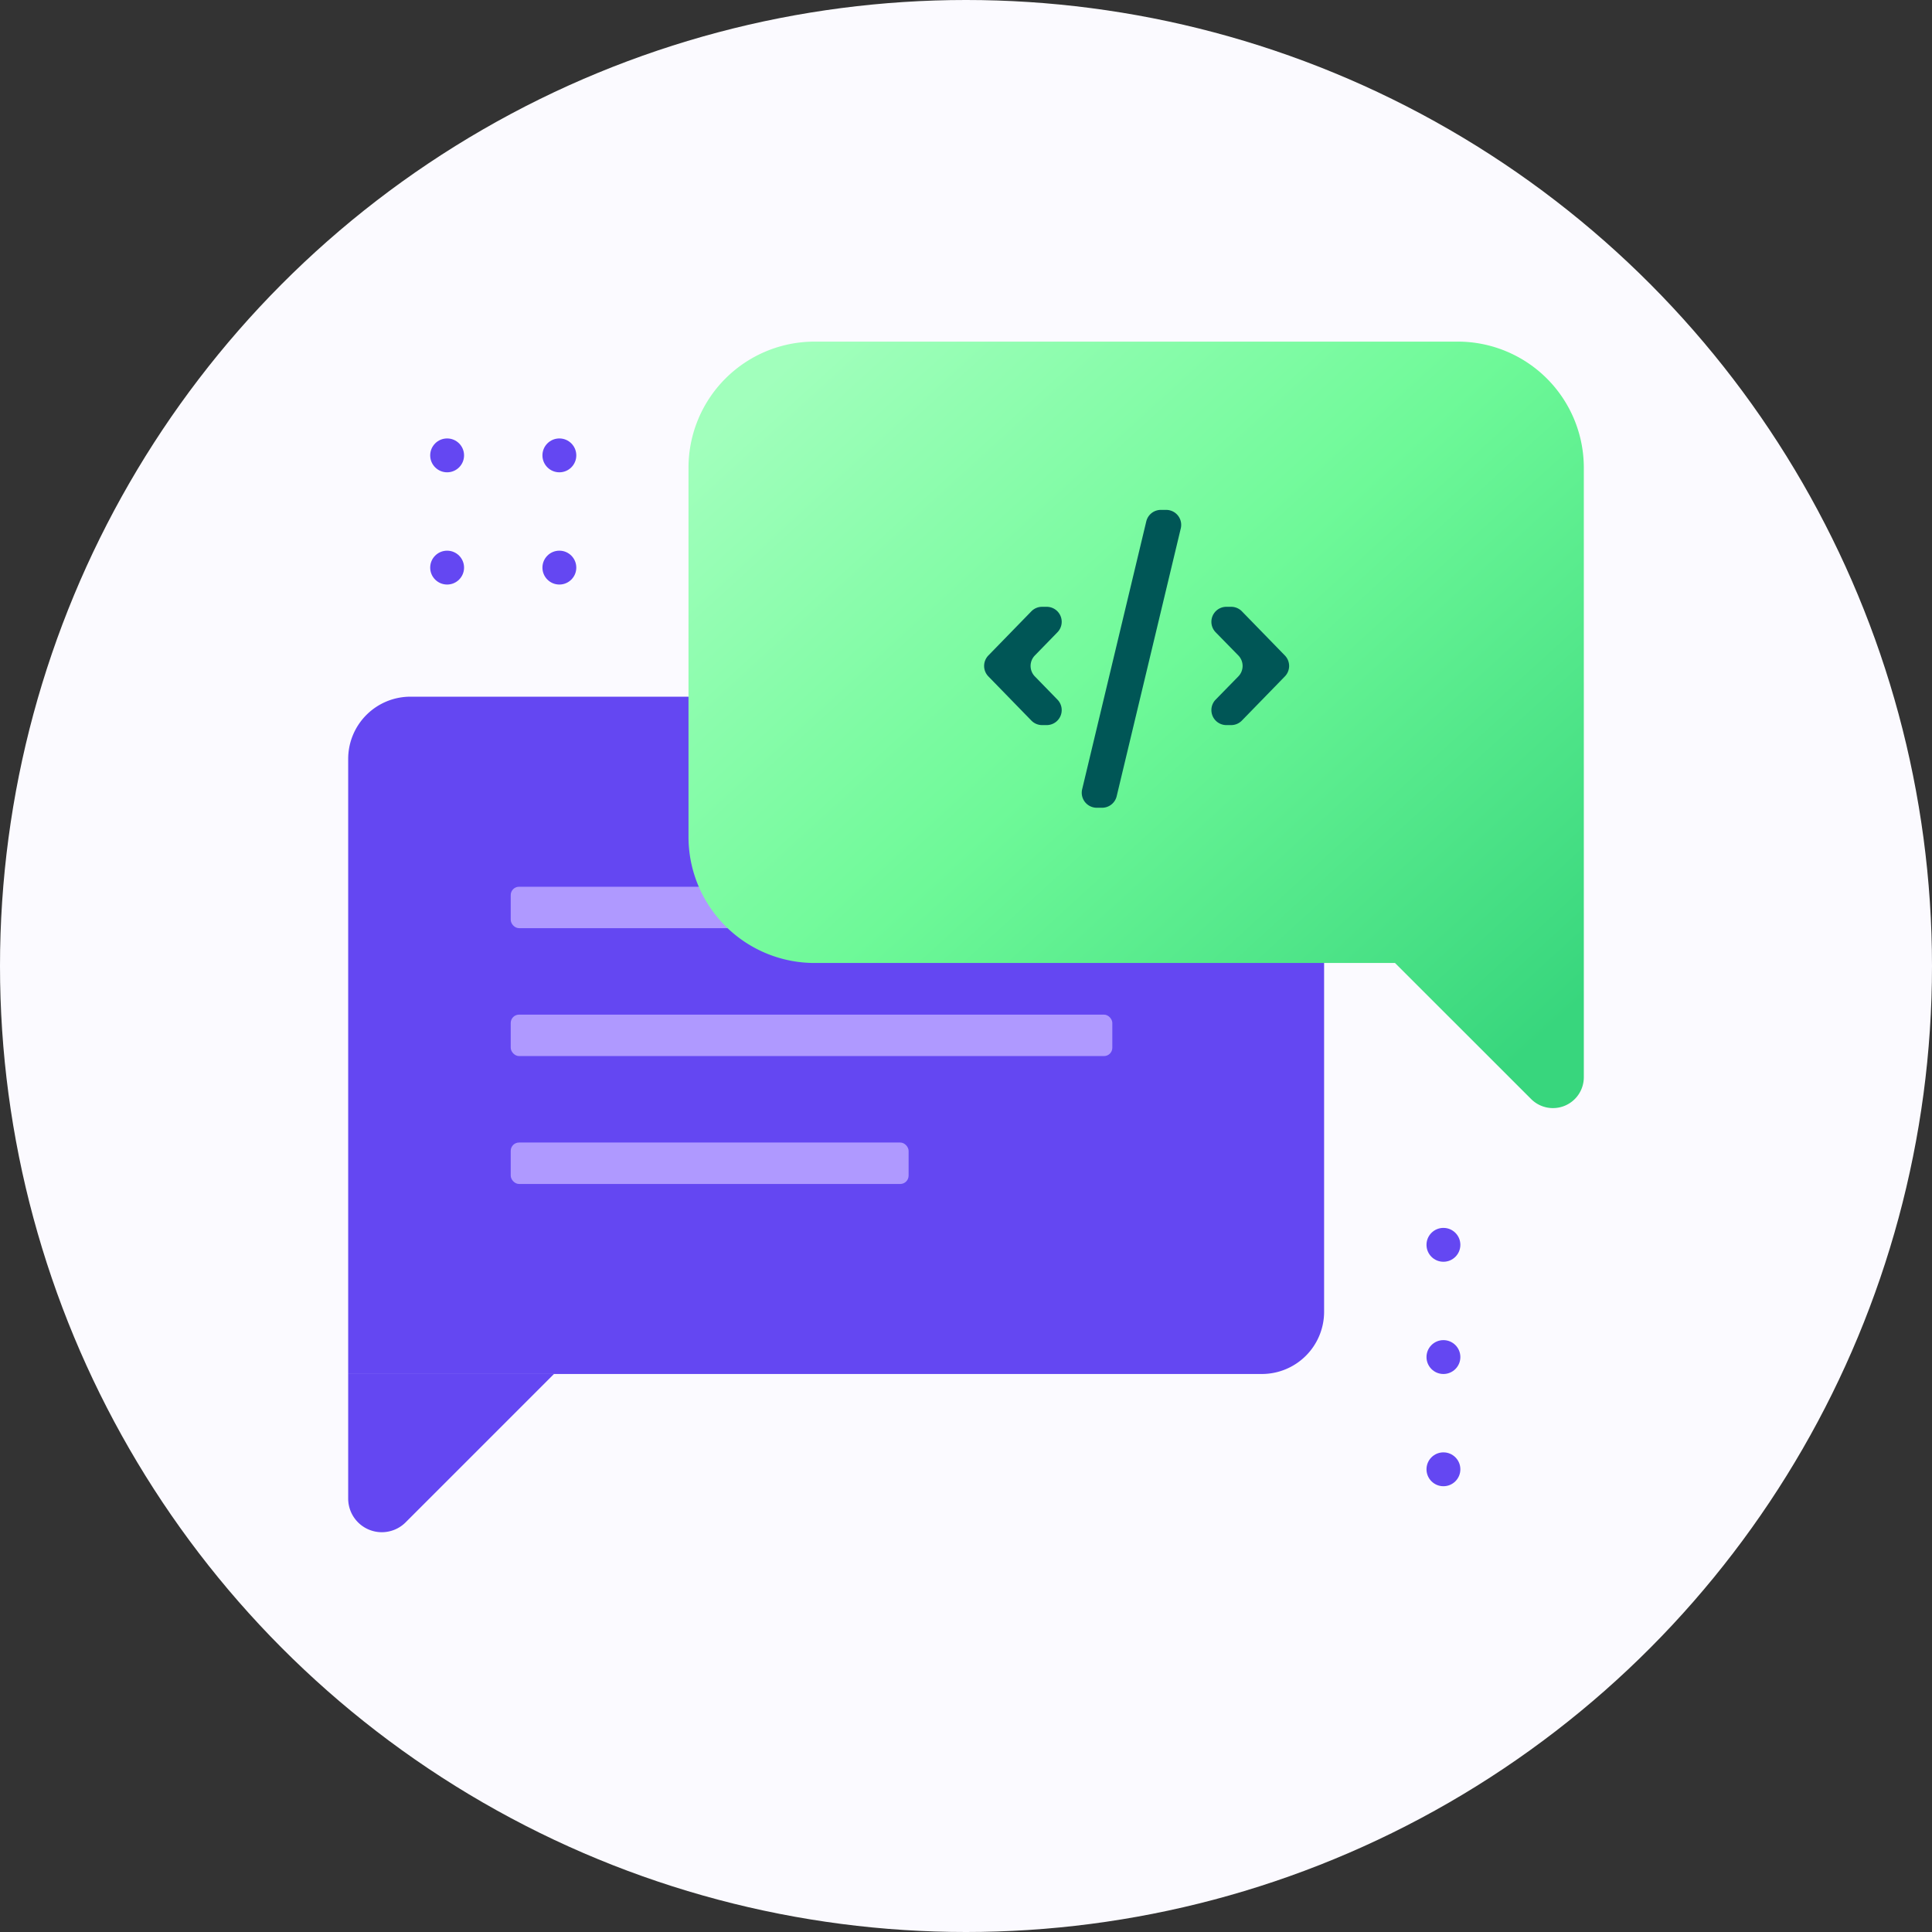
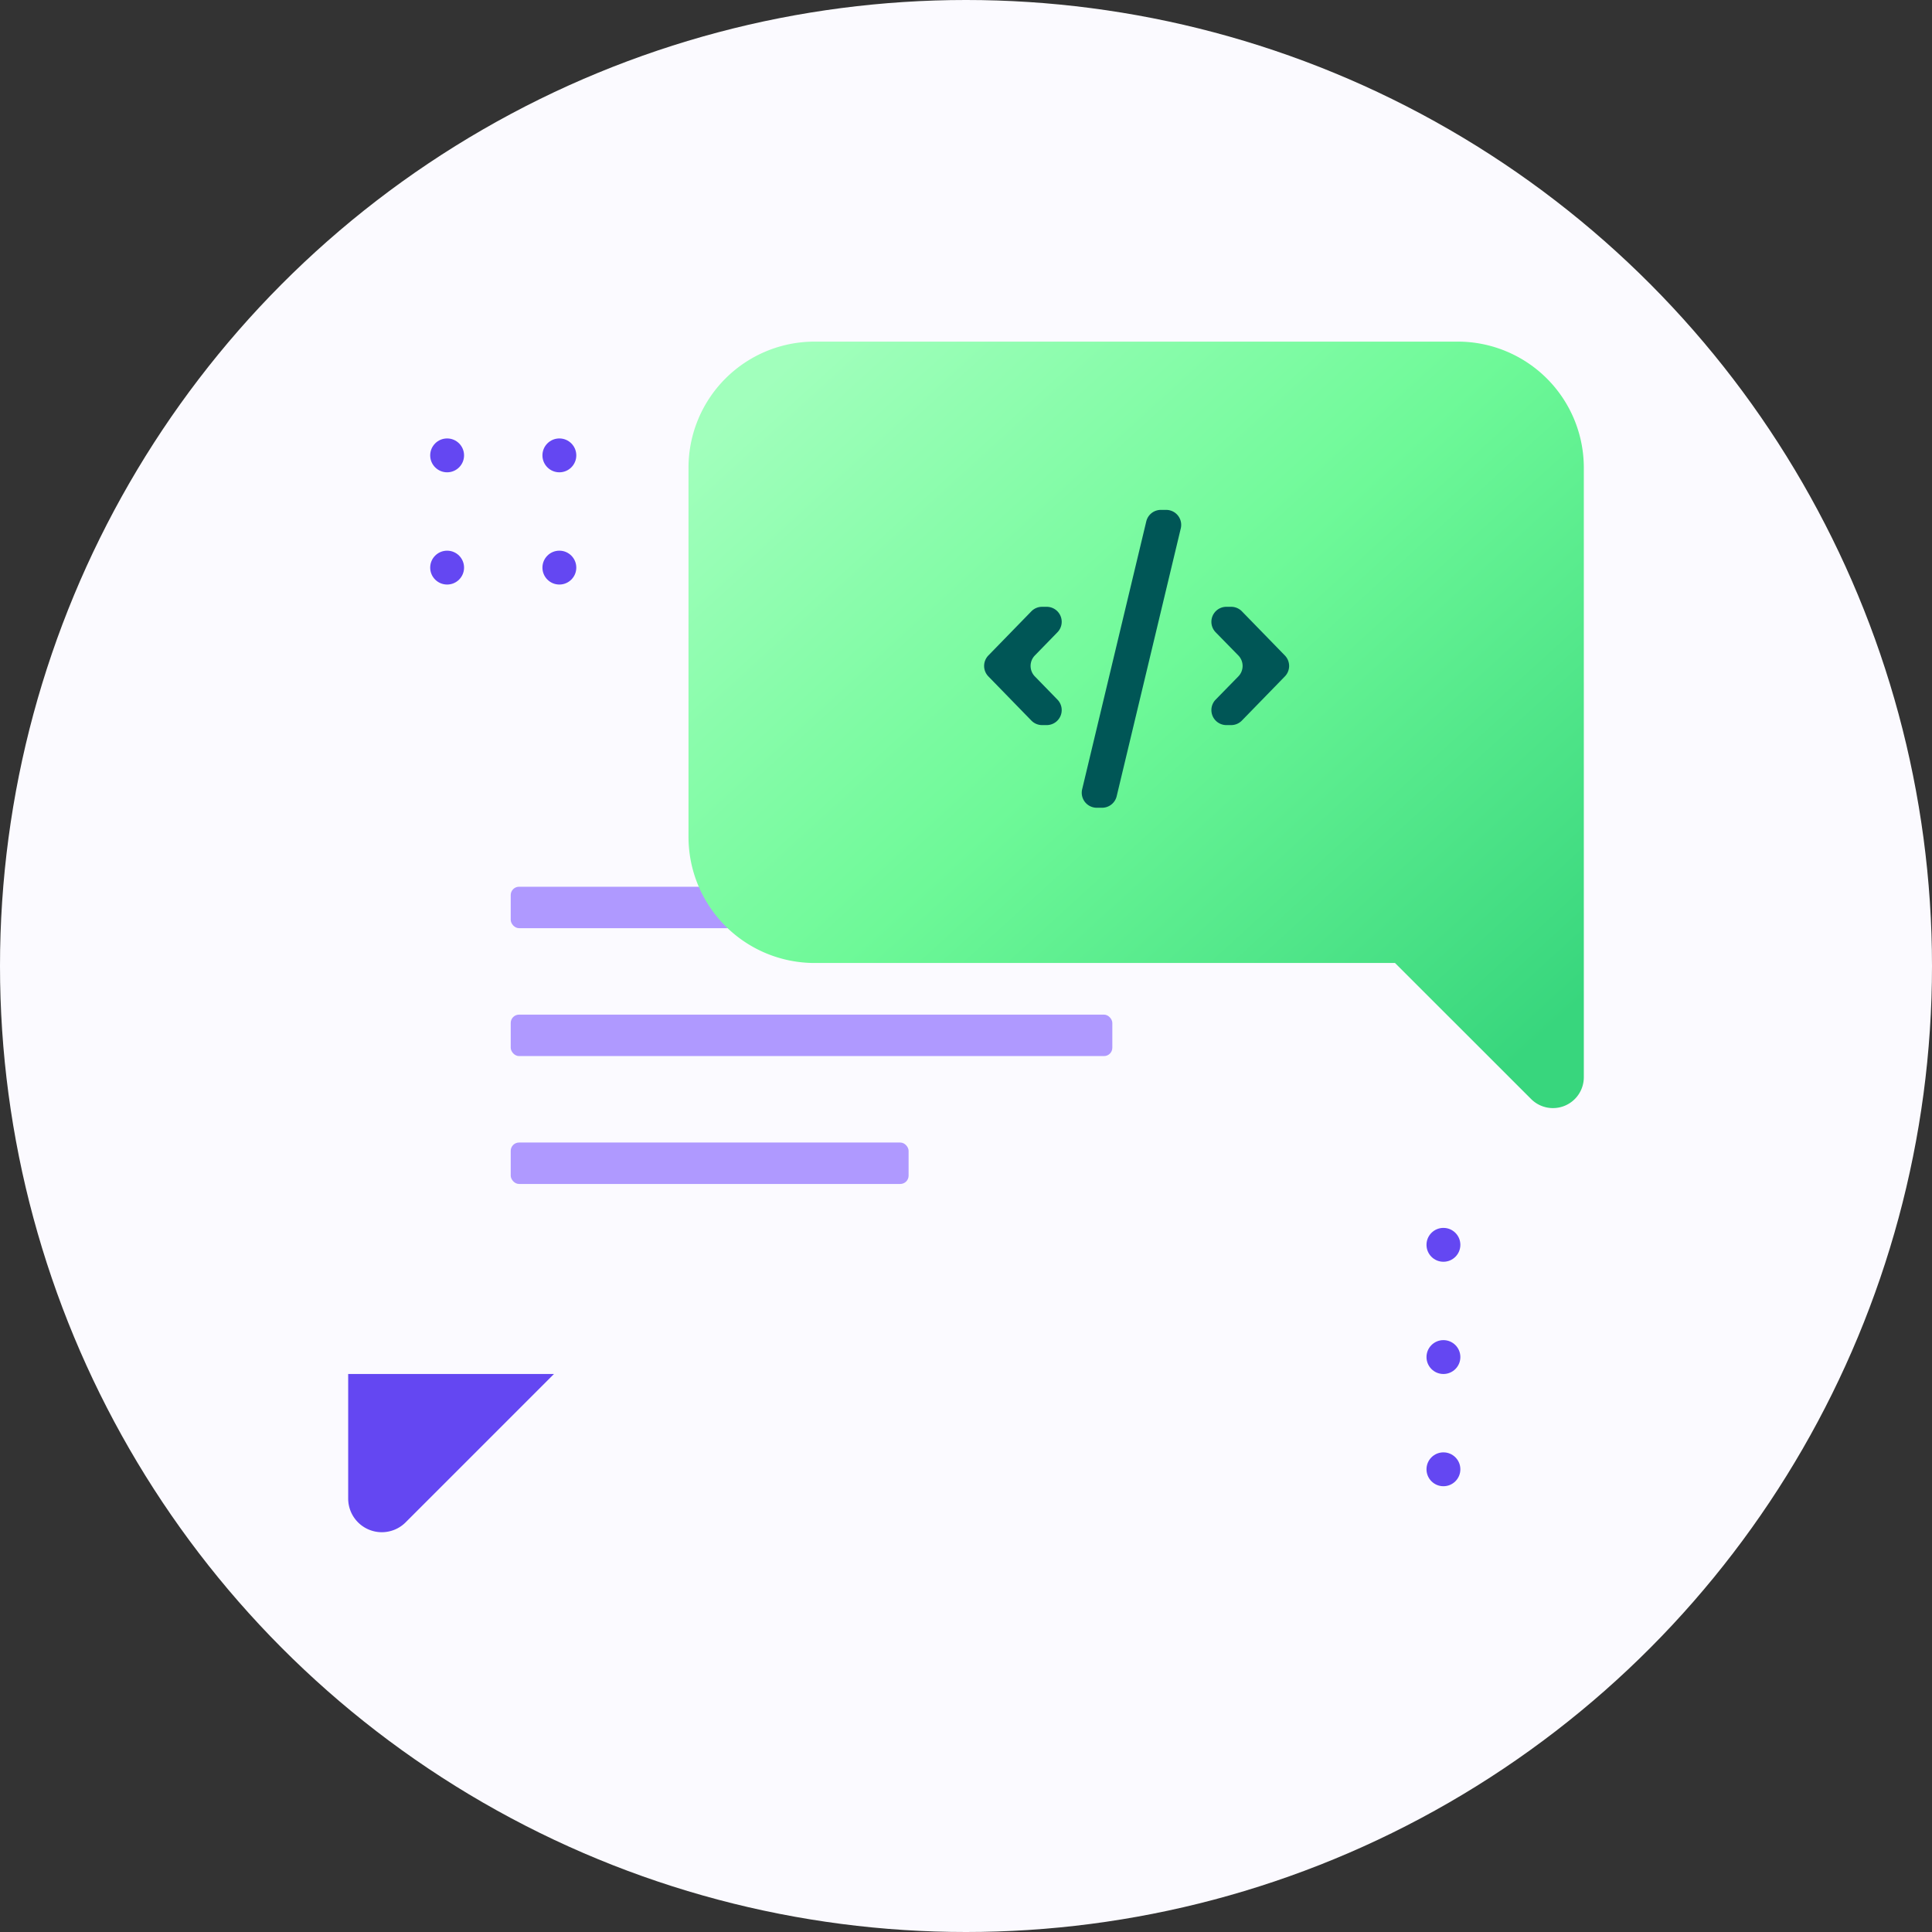
<svg xmlns="http://www.w3.org/2000/svg" id="Group_2091" data-name="Group 2091" width="380" height="380" viewBox="0 0 380 380">
  <rect x="0" y="0" width="380" height="380" fill="#333333" stroke="none" />
  <defs>
    <linearGradient id="linear-gradient" x1="0.105" y1="0.032" x2="0.992" y2="0.871" gradientUnits="objectBoundingBox">
      <stop offset="0" stop-color="#a1ffbc" />
      <stop offset="0.474" stop-color="#6ef998" />
      <stop offset="1" stop-color="#38d67d" />
    </linearGradient>
  </defs>
  <g id="Group_1437" data-name="Group 1437" transform="translate(0 0)">
    <ellipse id="Ellipse_71" data-name="Ellipse 71" cx="190" cy="190" rx="190" ry="190" fill="#fbfaff" />
    <g id="Group_1436" data-name="Group 1436" transform="translate(68.483 67.191)">
      <g id="Group_1433" data-name="Group 1433" transform="translate(0 69.838)">
-         <path id="Rectangle_421" data-name="Rectangle 421" d="M12.244,0H179.708a12.244,12.244,0,0,1,12.244,12.244V120.973a12.244,12.244,0,0,1-12.244,12.244H0a0,0,0,0,1,0,0V12.244A12.244,12.244,0,0,1,12.244,0Z" transform="translate(0)" fill="#6447f2" />
        <path id="Path_3185" data-name="Path 3185" d="M677.537,611.51V587h40.481l-29.185,29.185A6.617,6.617,0,0,1,677.537,611.51Z" transform="translate(-677.537 -453.786)" fill="#6447f2" />
        <g id="Group_1432" data-name="Group 1432" transform="translate(31.969 37.381)">
          <rect id="Rectangle_422" data-name="Rectangle 422" width="78.259" height="8.151" rx="1.639" transform="translate(0 50.311)" fill="#af99ff" />
          <rect id="Rectangle_423" data-name="Rectangle 423" width="118.329" height="8.151" rx="1.639" transform="translate(0 25.156)" fill="#af99ff" />
          <rect id="Rectangle_424" data-name="Rectangle 424" width="99.957" height="8.151" rx="1.639" fill="#af99ff" />
        </g>
      </g>
      <g id="Group_1435" data-name="Group 1435" transform="translate(66.941)">
        <path id="Path_3186" data-name="Path 3186" d="M859.157,495.02h-126.5a24.8,24.8,0,0,0-24.8,24.8v72.616a24.8,24.8,0,0,0,24.8,24.8H846.817L873.592,644a6.07,6.07,0,0,0,10.362-4.294V519.817A24.8,24.8,0,0,0,859.157,495.02Z" transform="translate(-707.861 -495.02)" fill="url(#linear-gradient)" />
        <g id="Group_1434" data-name="Group 1434" transform="translate(58.14 33.097)">
          <path id="Path_3187" data-name="Path 3187" d="M743.487,541.021l-8.452-8.682a2.952,2.952,0,0,1,0-4.117l8.452-8.682a2.952,2.952,0,0,1,2.112-.892h.907a2.951,2.951,0,0,1,2.115,5.009l-4.446,4.565a2.952,2.952,0,0,0,0,4.117l4.446,4.567a2.951,2.951,0,0,1-2.115,5.009H745.6A2.944,2.944,0,0,1,743.487,541.021Z" transform="translate(-734.198 -499.586)" fill="#005656" />
          <path id="Path_3188" data-name="Path 3188" d="M762.376,513.651l-12.609,52.682a2.951,2.951,0,0,1-2.87,2.265h-1.049a2.952,2.952,0,0,1-2.87-3.638l12.611-52.684a2.95,2.95,0,0,1,2.87-2.263h1.046A2.951,2.951,0,0,1,762.376,513.651Z" transform="translate(-723.695 -510.013)" fill="#005656" />
          <path id="Path_3189" data-name="Path 3189" d="M757.4,518.648h.936a2.953,2.953,0,0,1,2.115.892l8.45,8.682a2.952,2.952,0,0,1,0,4.117l-8.45,8.682a2.945,2.945,0,0,1-2.115.894H757.4a2.951,2.951,0,0,1-2.11-5.013l4.457-4.558a2.95,2.95,0,0,0,0-4.126l-4.457-4.556A2.951,2.951,0,0,1,757.4,518.648Z" transform="translate(-709.748 -499.586)" fill="#005656" />
        </g>
      </g>
    </g>
  </g>
  <g id="Group_1438" data-name="Group 1438" transform="translate(84.615 86.237)">
    <ellipse id="Ellipse_72" data-name="Ellipse 72" cx="3.33" cy="3.33" rx="3.33" ry="3.33" transform="translate(22.075)" fill="#6447f2" />
    <ellipse id="Ellipse_73" data-name="Ellipse 73" cx="3.33" cy="3.33" rx="3.33" ry="3.33" fill="#6447f2" />
    <ellipse id="Ellipse_74" data-name="Ellipse 74" cx="3.33" cy="3.33" rx="3.33" ry="3.33" transform="translate(22.075 22.075)" fill="#6447f2" />
    <ellipse id="Ellipse_75" data-name="Ellipse 75" cx="3.33" cy="3.33" rx="3.33" ry="3.33" transform="translate(0 22.075)" fill="#6447f2" />
  </g>
  <g id="Group_1439" data-name="Group 1439" transform="translate(280.574 241.512)">
    <ellipse id="Ellipse_76" data-name="Ellipse 76" cx="3.33" cy="3.33" rx="3.33" ry="3.33" fill="#6447f2" />
    <ellipse id="Ellipse_77" data-name="Ellipse 77" cx="3.33" cy="3.33" rx="3.33" ry="3.33" transform="translate(0 22.075)" fill="#6447f2" />
    <ellipse id="Ellipse_78" data-name="Ellipse 78" cx="3.33" cy="3.33" rx="3.33" ry="3.33" transform="translate(0 44.15)" fill="#6447f2" />
  </g>
</svg>